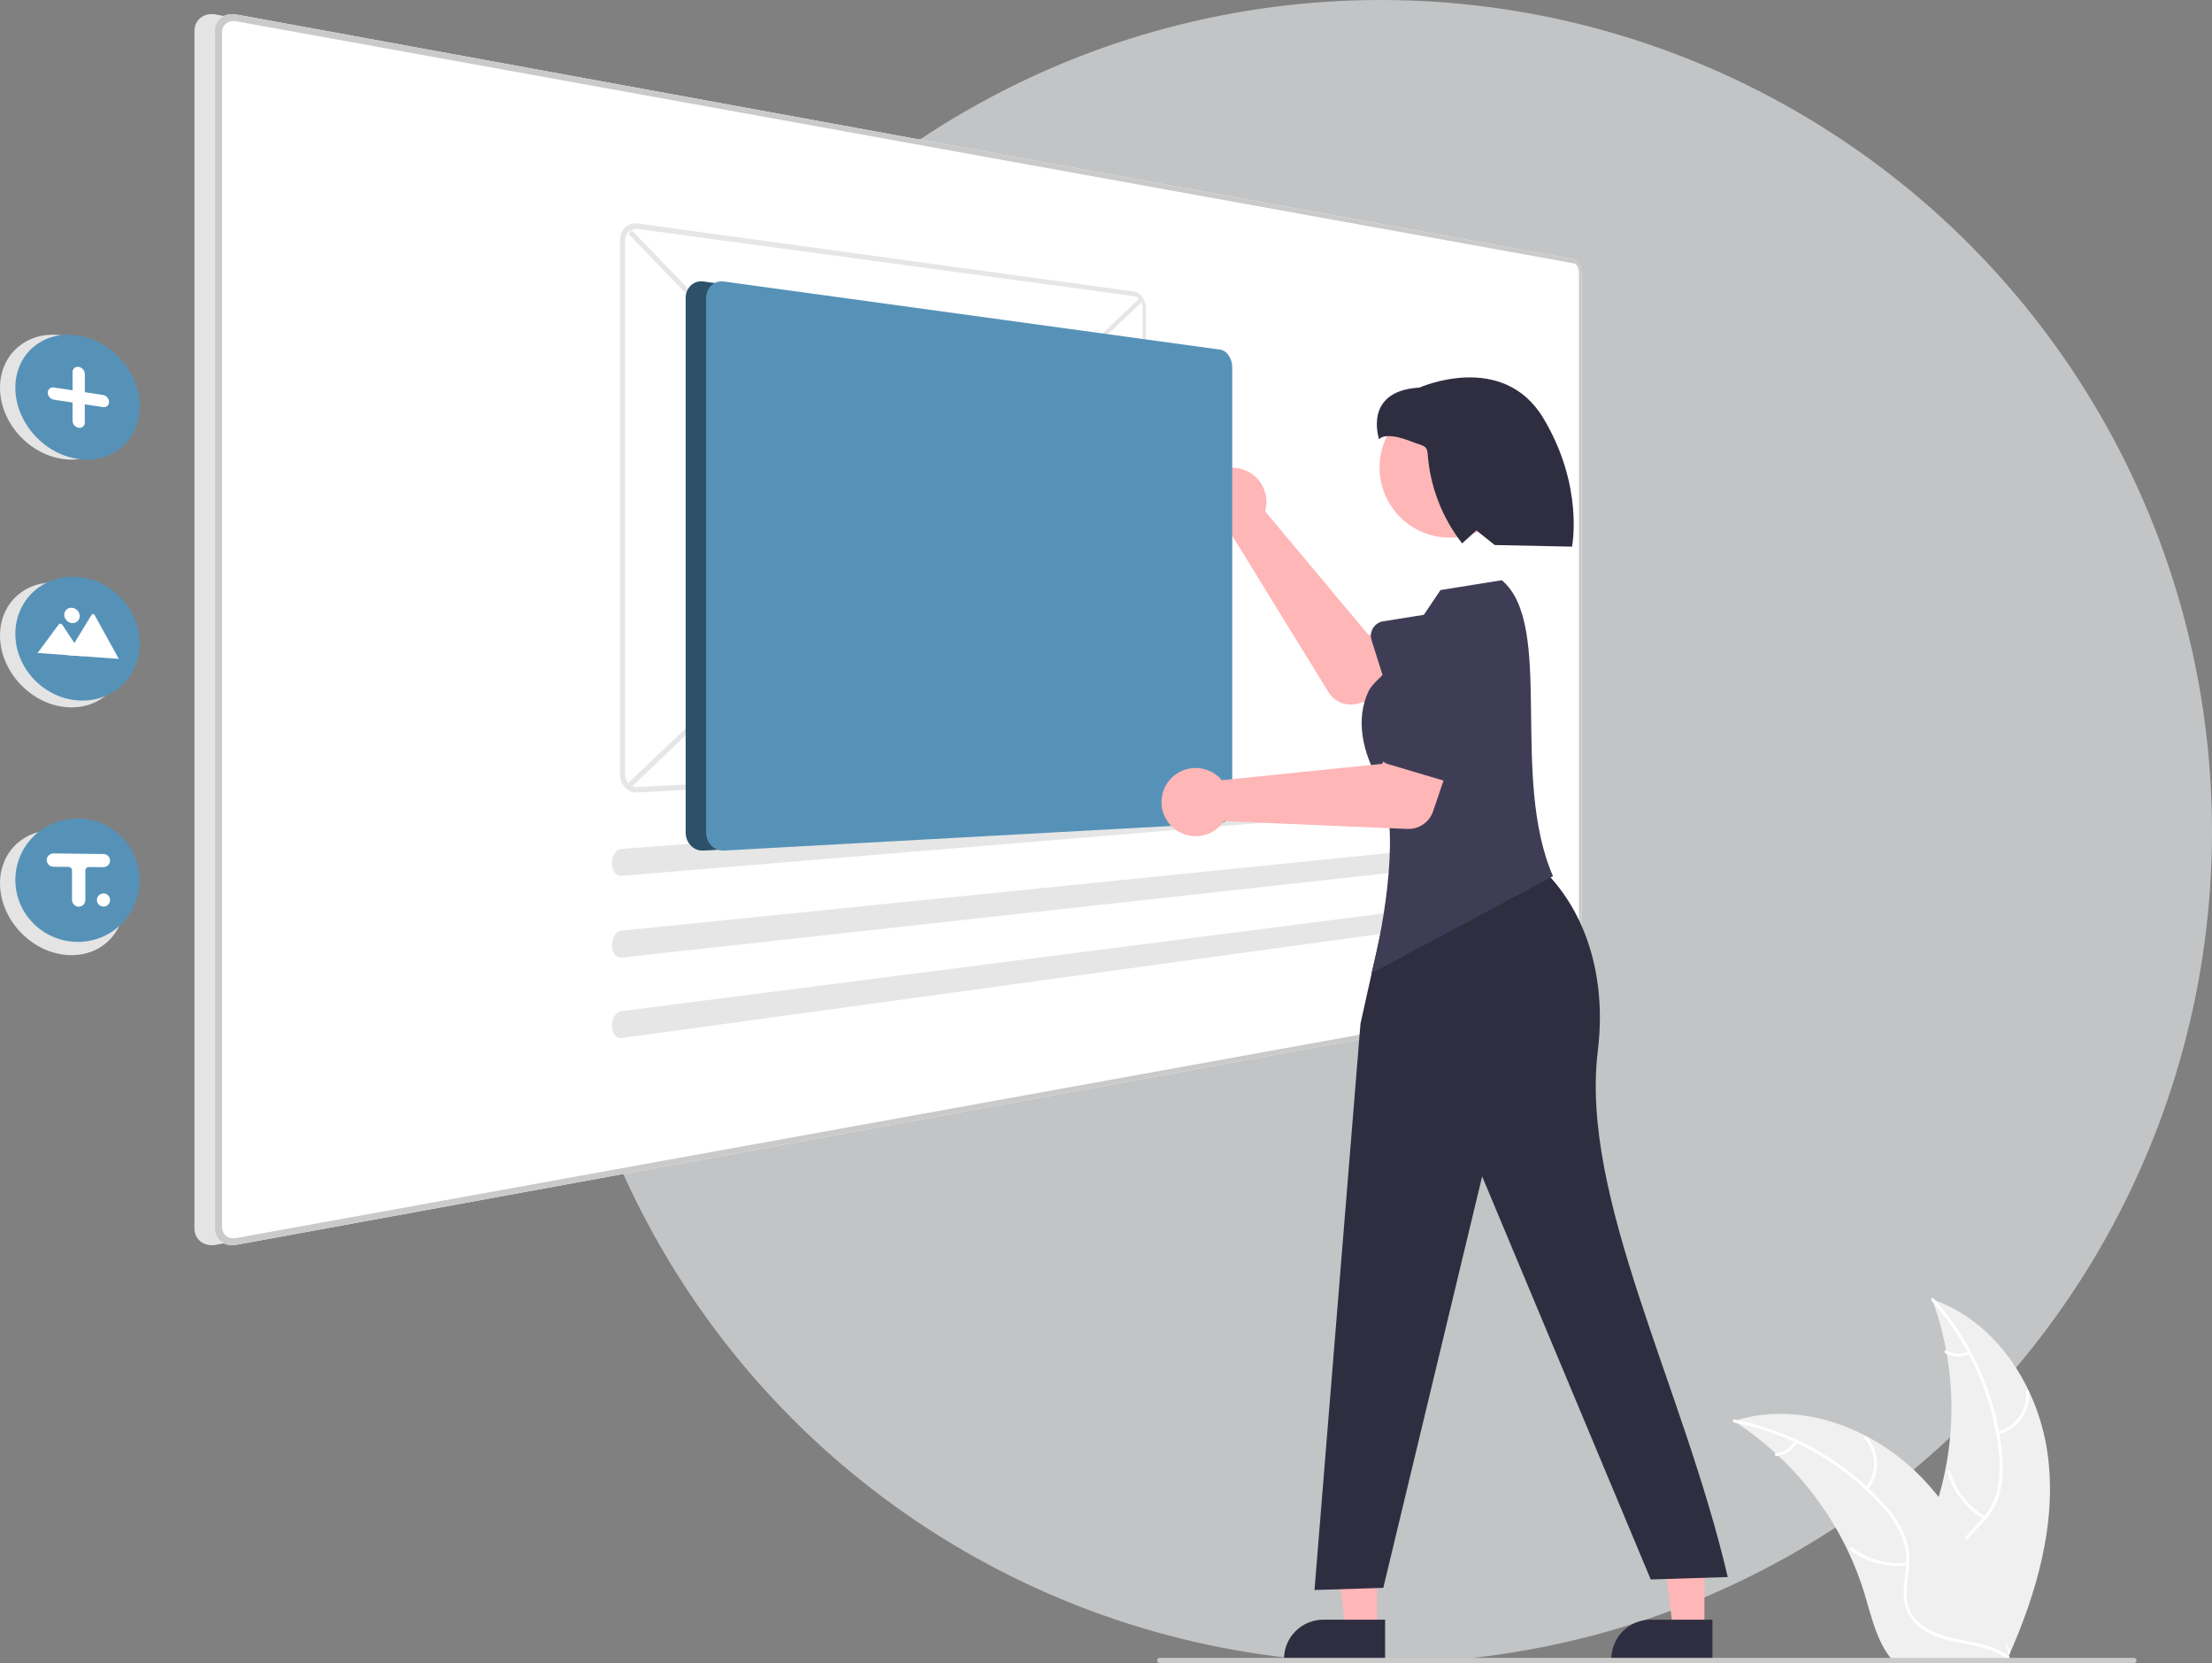
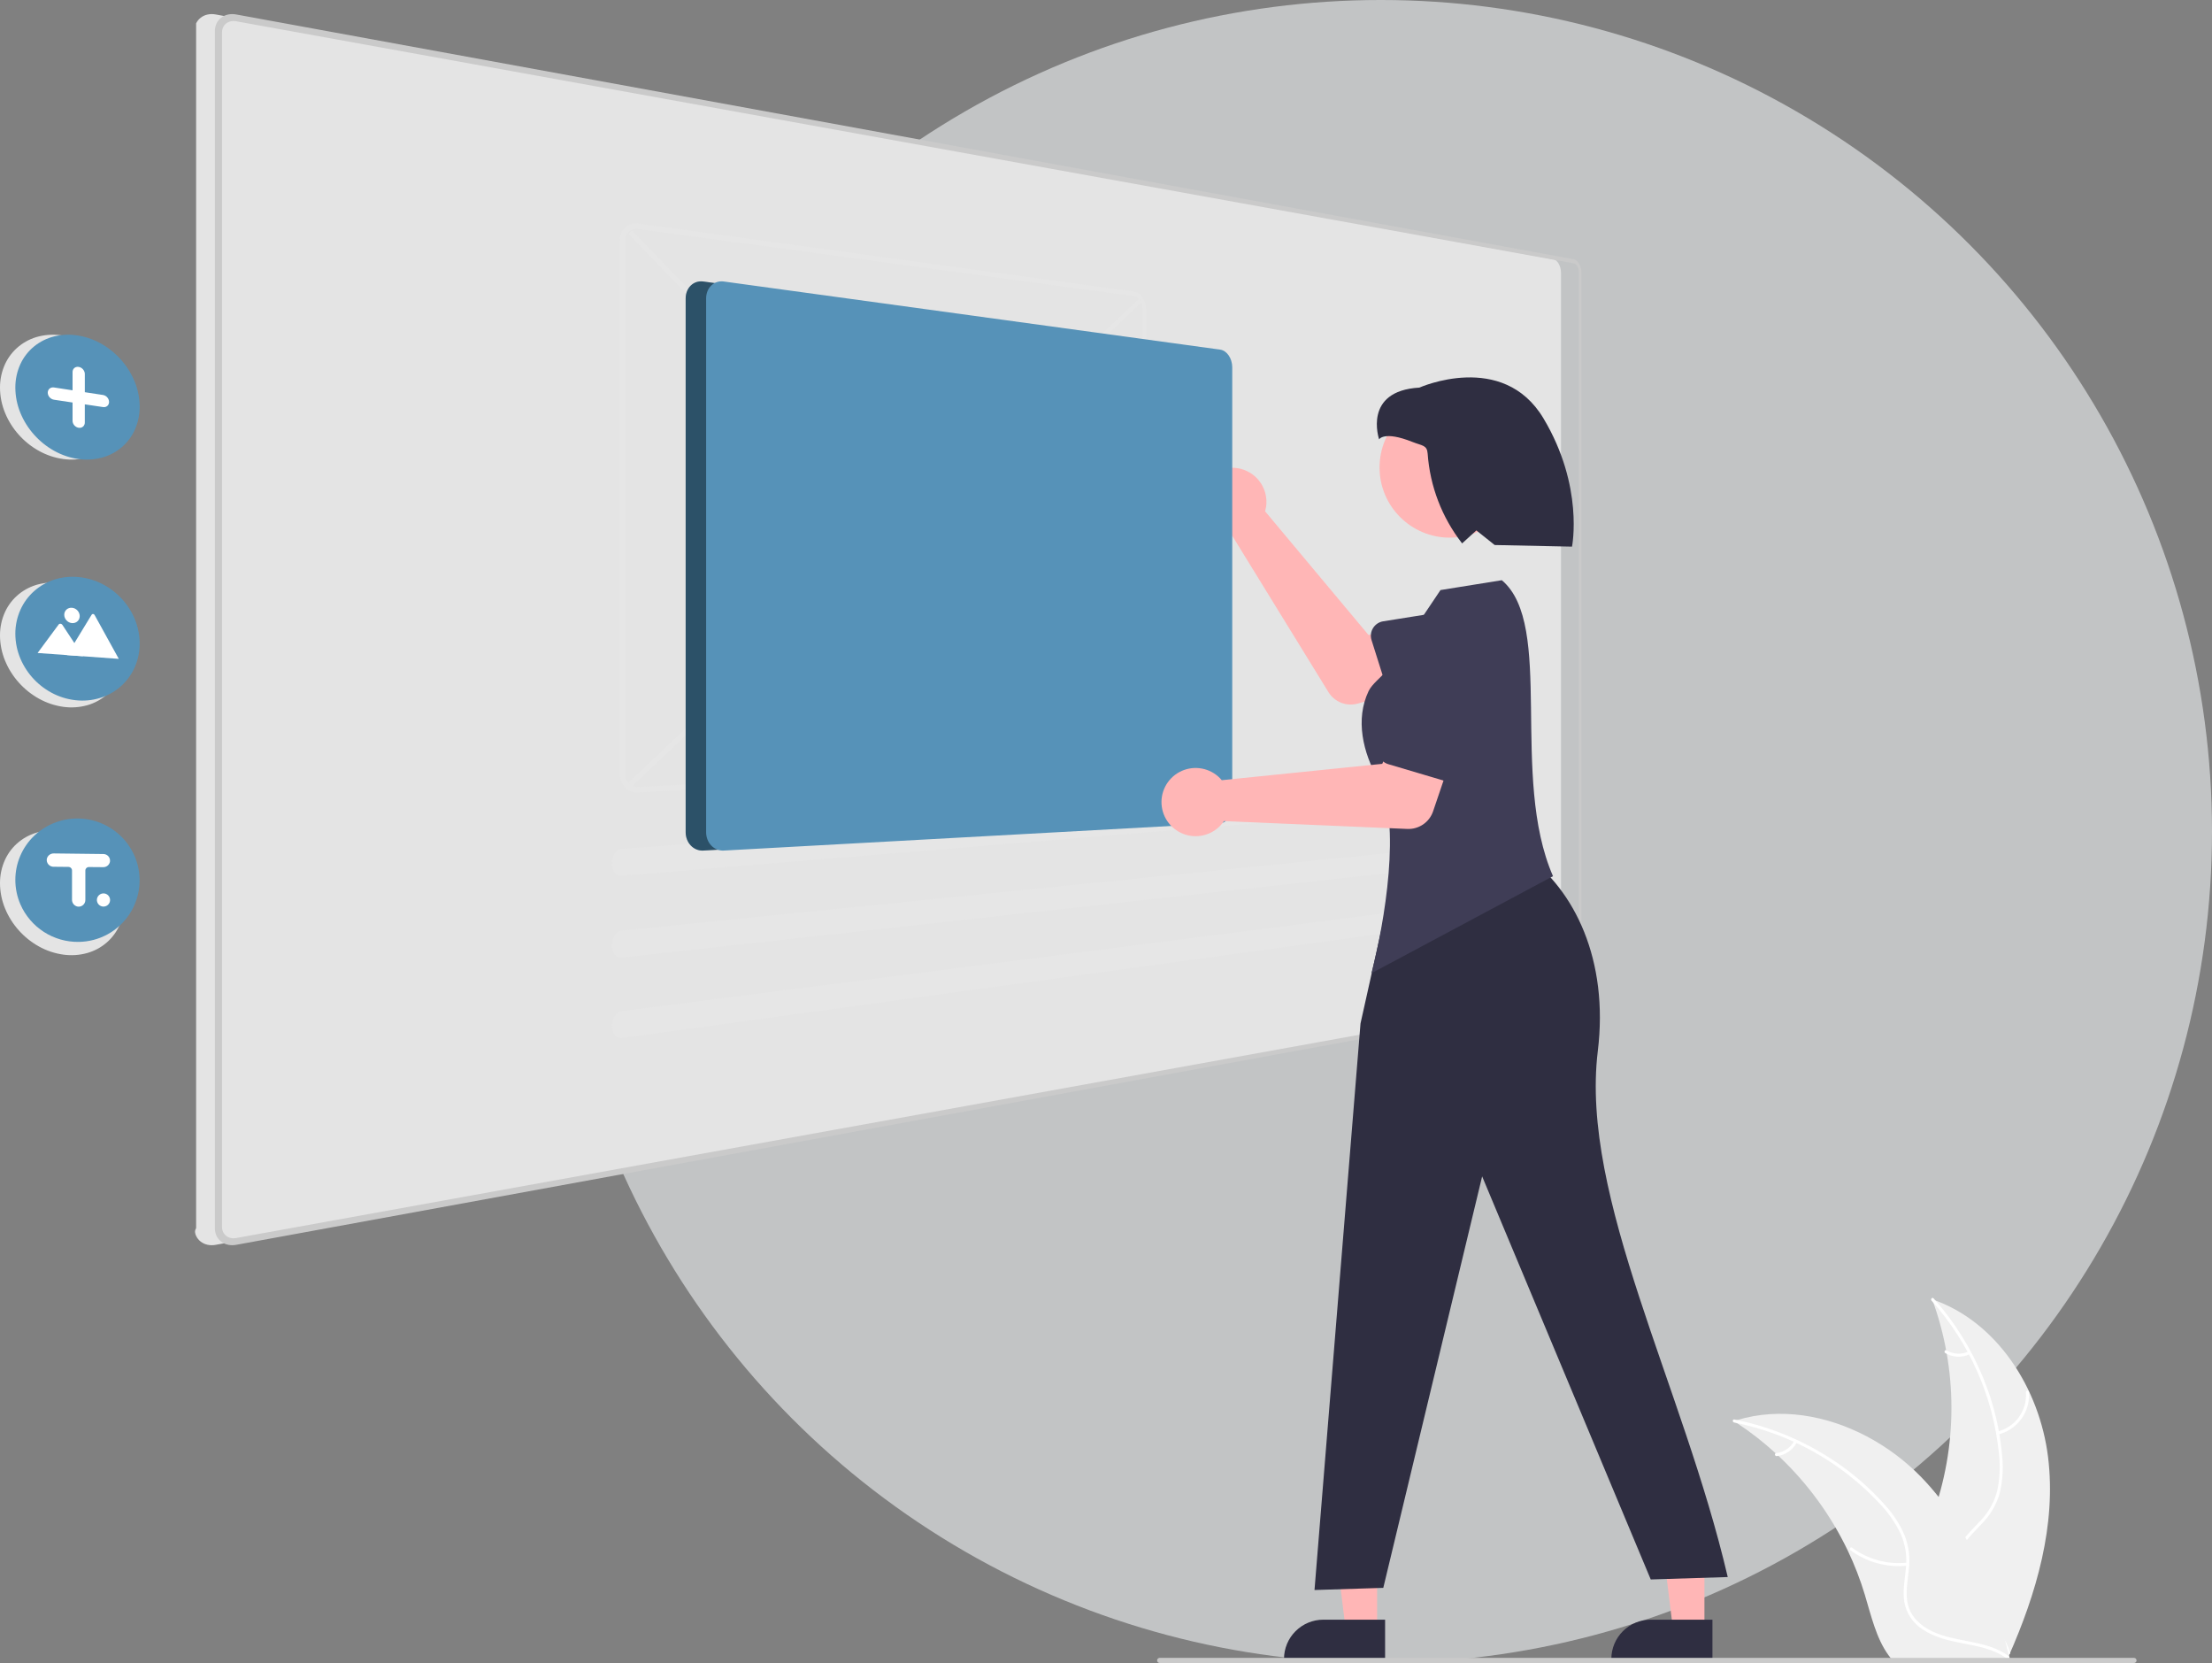
<svg xmlns="http://www.w3.org/2000/svg" width="157" height="118" viewBox="0 0 157 118" fill="none">
  <rect x="0" y="0" width="157" height="118" fill="#808080" stroke="none" />
  <circle opacity="0.6" cx="98" cy="59" r="59" fill="#EEF2F4" />
  <g clip-path="url(#clip0_107_442)">
    <path d="M145.362 103.371C144.76 98.535 141.759 93.771 137.141 92.197C138.962 97.174 138.962 102.635 137.14 107.612C136.43 109.529 135.441 111.587 136.108 113.519C136.524 114.721 137.54 115.641 138.675 116.216C139.811 116.791 141.072 117.065 142.316 117.334L142.561 117.536C144.537 113.08 145.964 108.207 145.362 103.371Z" fill="#F0F0F0" />
    <path d="M137.095 92.288C139.784 95.298 141.456 99.077 141.872 103.089C141.977 103.951 141.945 104.824 141.778 105.676C141.588 106.501 141.18 107.26 140.597 107.875C140.065 108.459 139.453 108.994 139.073 109.697C138.883 110.06 138.773 110.458 138.748 110.866C138.724 111.275 138.786 111.684 138.931 112.066C139.267 113.029 139.929 113.814 140.604 114.558C141.353 115.385 142.144 116.233 142.462 117.329C142.501 117.462 142.705 117.394 142.666 117.262C142.113 115.354 140.258 114.271 139.374 112.552C138.961 111.751 138.788 110.82 139.175 109.974C139.513 109.234 140.144 108.681 140.688 108.094C141.265 107.503 141.689 106.78 141.922 105.988C142.132 105.147 142.198 104.276 142.115 103.413C141.961 101.468 141.502 99.558 140.754 97.755C139.912 95.693 138.722 93.79 137.237 92.127C137.145 92.025 137.003 92.186 137.095 92.288Z" fill="white" />
    <path d="M141.814 101.789C142.479 101.628 143.064 101.236 143.466 100.684C143.868 100.131 144.061 99.454 144.009 98.773C143.998 98.635 143.783 98.646 143.794 98.784C143.843 99.418 143.664 100.049 143.289 100.562C142.913 101.076 142.366 101.439 141.747 101.585C141.612 101.617 141.68 101.821 141.814 101.789Z" fill="white" />
-     <path d="M140.906 107.614C139.706 106.899 138.82 105.757 138.425 104.418C138.386 104.286 138.182 104.353 138.221 104.486C138.634 105.878 139.559 107.064 140.81 107.806C140.929 107.877 141.025 107.685 140.906 107.614Z" fill="white" />
    <path d="M139.712 95.896C139.468 96.012 139.199 96.066 138.929 96.052C138.659 96.038 138.397 95.958 138.165 95.818C138.047 95.746 137.951 95.938 138.069 96.01C138.325 96.163 138.615 96.252 138.913 96.267C139.211 96.283 139.509 96.226 139.779 96.1C139.806 96.091 139.828 96.071 139.84 96.046C139.853 96.021 139.856 95.992 139.848 95.965C139.839 95.938 139.819 95.915 139.794 95.903C139.769 95.89 139.739 95.888 139.712 95.896Z" fill="white" />
    <path d="M123.064 100.834C123.136 100.881 123.209 100.929 123.282 100.978C124.254 101.616 125.173 102.333 126.03 103.12C126.097 103.18 126.164 103.242 126.229 103.303C128.272 105.222 129.941 107.503 131.15 110.03C131.63 111.036 132.033 112.077 132.355 113.144C132.8 114.618 133.165 116.251 134.045 117.456C134.136 117.583 134.234 117.704 134.339 117.819H142.295C142.313 117.81 142.331 117.802 142.349 117.793L142.667 117.808C142.654 117.752 142.64 117.694 142.627 117.637C142.62 117.605 142.611 117.572 142.604 117.54C142.598 117.518 142.593 117.496 142.589 117.476C142.587 117.469 142.585 117.462 142.584 117.456C142.58 117.436 142.574 117.418 142.571 117.4C142.491 117.076 142.409 116.751 142.324 116.427C142.324 116.425 142.324 116.425 142.322 116.423C141.671 113.952 140.807 111.514 139.6 109.285C139.563 109.218 139.527 109.149 139.487 109.082C138.937 108.08 138.307 107.124 137.601 106.225C137.213 105.734 136.801 105.263 136.365 104.813C135.237 103.654 133.934 102.679 132.502 101.924C129.649 100.419 126.346 99.843 123.296 100.762C123.218 100.785 123.142 100.809 123.064 100.834Z" fill="#F0F0F0" />
    <path d="M123.082 100.935C127.043 101.721 130.656 103.733 133.407 106.686C134.011 107.312 134.512 108.028 134.892 108.809C135.238 109.582 135.37 110.433 135.275 111.274C135.202 112.06 135.037 112.856 135.156 113.646C135.224 114.049 135.376 114.434 135.602 114.775C135.829 115.115 136.125 115.404 136.471 115.623C137.32 116.189 138.322 116.417 139.31 116.607C140.406 116.817 141.549 117.018 142.464 117.702C142.575 117.784 142.697 117.608 142.587 117.525C140.994 116.335 138.86 116.585 137.118 115.744C136.306 115.352 135.606 114.713 135.405 113.805C135.229 113.011 135.399 112.19 135.479 111.395C135.584 110.576 135.487 109.744 135.195 108.971C134.856 108.173 134.383 107.439 133.797 106.799C132.501 105.338 130.983 104.09 129.299 103.1C127.383 101.96 125.286 101.155 123.098 100.721C122.963 100.694 122.947 100.909 123.082 100.935Z" fill="white" />
-     <path d="M132.578 105.683C133.011 105.155 133.242 104.49 133.23 103.807C133.218 103.125 132.963 102.468 132.512 101.956C132.42 101.852 132.255 101.99 132.346 102.094C132.768 102.57 133.005 103.181 133.015 103.817C133.025 104.453 132.807 105.072 132.401 105.561C132.313 105.668 132.49 105.789 132.578 105.683Z" fill="white" />
    <path d="M135.365 110.88C133.975 111.031 132.579 110.652 131.457 109.82C131.345 109.738 131.223 109.915 131.334 109.997C132.504 110.86 133.957 111.251 135.403 111.092C135.541 111.076 135.502 110.865 135.365 110.88Z" fill="white" />
    <path d="M127.346 102.242C127.221 102.482 127.039 102.686 126.815 102.837C126.591 102.989 126.333 103.082 126.064 103.11C125.926 103.123 125.966 103.334 126.103 103.321C126.4 103.289 126.684 103.186 126.932 103.019C127.18 102.852 127.383 102.628 127.523 102.365C127.539 102.341 127.544 102.312 127.539 102.284C127.534 102.257 127.519 102.232 127.496 102.215C127.473 102.199 127.444 102.193 127.416 102.198C127.388 102.203 127.363 102.219 127.346 102.242Z" fill="white" />
-     <path d="M110.254 18.398L15.308 1.026C15.115 0.989 14.916 0.991 14.724 1.033C14.549 1.071 14.385 1.148 14.244 1.257C14.106 1.364 13.995 1.503 13.919 1.66C13.839 1.831 13.799 2.017 13.8 2.206V87.15C13.799 87.338 13.839 87.525 13.919 87.695C13.994 87.853 14.105 87.992 14.243 88.099C14.385 88.208 14.548 88.285 14.723 88.323C14.915 88.365 15.114 88.367 15.307 88.33L110.254 70.959C110.333 70.942 110.405 70.906 110.465 70.852C110.534 70.79 110.593 70.716 110.637 70.634C110.688 70.541 110.727 70.441 110.752 70.338C110.781 70.225 110.795 70.109 110.795 69.993V19.366C110.795 19.25 110.781 19.134 110.753 19.021C110.727 18.917 110.688 18.817 110.637 18.724C110.593 18.642 110.535 18.569 110.465 18.506C110.406 18.453 110.333 18.416 110.254 18.399L110.254 18.398Z" fill="#E4E4E4" />
-     <path d="M111.706 18.398L16.76 1.026C16.567 0.989 16.368 0.991 16.176 1.033C16.001 1.071 15.837 1.148 15.696 1.257C15.558 1.364 15.447 1.503 15.372 1.66C15.291 1.831 15.251 2.017 15.252 2.206V87.15C15.251 87.338 15.291 87.525 15.371 87.695C15.447 87.853 15.557 87.992 15.695 88.099C15.837 88.208 16 88.285 16.175 88.323C16.367 88.365 16.566 88.367 16.759 88.33L111.706 70.959C111.785 70.942 111.858 70.906 111.917 70.852C111.987 70.79 112.045 70.716 112.089 70.634C112.14 70.541 112.179 70.441 112.205 70.338C112.233 70.225 112.247 70.109 112.247 69.993V19.366C112.247 19.25 112.233 19.134 112.205 19.021C112.179 18.917 112.14 18.817 112.089 18.724C112.045 18.642 111.987 18.569 111.917 18.506C111.858 18.453 111.785 18.416 111.706 18.399L111.706 18.398Z" fill="white" />
+     <path d="M110.254 18.398L15.308 1.026C15.115 0.989 14.916 0.991 14.724 1.033C14.549 1.071 14.385 1.148 14.244 1.257C14.106 1.364 13.995 1.503 13.919 1.66V87.15C13.799 87.338 13.839 87.525 13.919 87.695C13.994 87.853 14.105 87.992 14.243 88.099C14.385 88.208 14.548 88.285 14.723 88.323C14.915 88.365 15.114 88.367 15.307 88.33L110.254 70.959C110.333 70.942 110.405 70.906 110.465 70.852C110.534 70.79 110.593 70.716 110.637 70.634C110.688 70.541 110.727 70.441 110.752 70.338C110.781 70.225 110.795 70.109 110.795 69.993V19.366C110.795 19.25 110.781 19.134 110.753 19.021C110.727 18.917 110.688 18.817 110.637 18.724C110.593 18.642 110.535 18.569 110.465 18.506C110.406 18.453 110.333 18.416 110.254 18.399L110.254 18.398Z" fill="#E4E4E4" />
    <path d="M111.706 18.398L16.76 1.026C16.567 0.989 16.368 0.991 16.176 1.033C16.001 1.071 15.837 1.148 15.696 1.257C15.558 1.364 15.447 1.503 15.372 1.66C15.291 1.831 15.251 2.017 15.252 2.206V87.15C15.251 87.338 15.291 87.525 15.371 87.695C15.447 87.853 15.557 87.992 15.695 88.099C15.837 88.208 16 88.285 16.175 88.323C16.367 88.365 16.566 88.367 16.759 88.33L111.706 70.959C111.785 70.942 111.858 70.906 111.917 70.852C111.987 70.79 112.045 70.716 112.089 70.634C112.14 70.541 112.179 70.441 112.205 70.338C112.233 70.225 112.247 70.109 112.247 69.993V19.366C112.247 19.25 112.233 19.134 112.205 19.021C112.179 18.917 112.14 18.817 112.089 18.724C112.045 18.642 111.987 18.569 111.917 18.506C111.858 18.453 111.785 18.416 111.706 18.399L111.706 18.398ZM112.067 70.024C112.067 70.102 112.058 70.179 112.039 70.254C112.022 70.323 111.996 70.39 111.962 70.452C111.932 70.507 111.893 70.556 111.847 70.597C111.807 70.633 111.759 70.658 111.706 70.668L16.761 87.847C16.632 87.872 16.5 87.87 16.372 87.842C16.256 87.816 16.147 87.765 16.053 87.692C15.961 87.621 15.887 87.528 15.837 87.423C15.784 87.31 15.757 87.186 15.758 87.061V2.296C15.757 2.171 15.784 2.047 15.837 1.933C15.887 1.828 15.961 1.736 16.052 1.664C16.146 1.591 16.255 1.54 16.371 1.514C16.499 1.486 16.632 1.484 16.761 1.509L111.706 18.688C111.759 18.699 111.807 18.723 111.847 18.759C111.893 18.8 111.932 18.85 111.962 18.904C111.996 18.966 112.022 19.033 112.039 19.102C112.058 19.178 112.067 19.255 112.067 19.333V70.024L112.067 70.024Z" fill="#CACACA" />
    <path d="M0 27.513C-0.004 26.934 0.118 26.36 0.36 25.833C0.585 25.346 0.919 24.917 1.335 24.578C1.754 24.238 2.243 23.996 2.766 23.869C3.333 23.732 3.922 23.714 4.496 23.817C5.098 23.921 5.676 24.135 6.2 24.448C6.718 24.756 7.182 25.147 7.573 25.606C7.961 26.058 8.271 26.571 8.49 27.124C8.708 27.674 8.822 28.259 8.824 28.85C8.828 29.408 8.714 29.962 8.49 30.474C8.279 30.949 7.966 31.373 7.573 31.715C7.175 32.059 6.707 32.312 6.2 32.456C5.646 32.612 5.066 32.652 4.496 32.572C3.889 32.489 3.303 32.293 2.767 31.995C2.229 31.697 1.746 31.311 1.336 30.852C0.925 30.395 0.595 29.87 0.361 29.302C0.126 28.734 0.003 28.127 0 27.513Z" fill="#E4E4E4" />
    <path d="M0 45.096C-0.004 44.516 0.118 43.943 0.36 43.416C0.585 42.929 0.919 42.5 1.335 42.16C1.754 41.821 2.243 41.579 2.766 41.451C3.333 41.315 3.922 41.297 4.496 41.399C5.098 41.504 5.676 41.718 6.2 42.031C6.718 42.339 7.182 42.73 7.573 43.188C7.961 43.64 8.271 44.153 8.49 44.707C8.708 45.256 8.822 45.841 8.824 46.432C8.828 46.991 8.714 47.544 8.49 48.056C8.279 48.532 7.966 48.956 7.573 49.297C7.175 49.641 6.707 49.894 6.2 50.039C5.646 50.195 5.066 50.234 4.496 50.155C3.889 50.071 3.303 49.875 2.767 49.577C2.229 49.279 1.746 48.893 1.336 48.434C0.925 47.977 0.595 47.453 0.361 46.884C0.126 46.317 0.003 45.709 0 45.096Z" fill="#E4E4E4" />
    <path d="M0 62.678C-0.004 62.099 0.118 61.525 0.36 60.998C0.585 60.511 0.919 60.082 1.335 59.743C1.754 59.404 2.243 59.161 2.766 59.034C3.333 58.897 3.922 58.879 4.496 58.982C5.098 59.086 5.676 59.3 6.2 59.613C6.718 59.921 7.182 60.312 7.573 60.771C7.961 61.223 8.271 61.736 8.49 62.289C8.708 62.839 8.822 63.424 8.824 64.015C8.828 64.573 8.714 65.127 8.49 65.639C8.279 66.115 7.966 66.538 7.573 66.88C7.175 67.224 6.707 67.477 6.2 67.621C5.646 67.778 5.066 67.817 4.496 67.737C3.889 67.654 3.303 67.458 2.767 67.16C2.229 66.862 1.746 66.476 1.336 66.017C0.925 65.56 0.595 65.035 0.361 64.467C0.126 63.9 0.003 63.292 0 62.678Z" fill="#E4E4E4" />
    <path d="M1.089 27.513C1.085 26.934 1.207 26.36 1.449 25.833C1.674 25.346 2.008 24.917 2.424 24.578C2.843 24.238 3.332 23.996 3.855 23.869C4.422 23.732 5.011 23.714 5.585 23.817C6.187 23.921 6.765 24.135 7.289 24.448C7.808 24.756 8.271 25.147 8.662 25.606C9.05 26.058 9.36 26.571 9.579 27.124C9.797 27.674 9.911 28.259 9.913 28.85C9.917 29.408 9.804 29.962 9.579 30.474C9.368 30.949 9.055 31.373 8.662 31.715C8.264 32.059 7.796 32.312 7.289 32.456C6.735 32.612 6.155 32.652 5.585 32.572C4.978 32.489 4.392 32.293 3.856 31.995C3.318 31.697 2.835 31.311 2.425 30.852C2.014 30.395 1.684 29.87 1.45 29.302C1.215 28.734 1.093 28.127 1.089 27.513Z" fill="#5692B8" />
    <path d="M1.089 44.976C1.086 44.388 1.209 43.806 1.449 43.269C1.676 42.763 2.009 42.31 2.424 41.942C2.839 41.574 3.327 41.296 3.855 41.126C4.414 40.949 5.002 40.888 5.585 40.947C6.18 41.005 6.759 41.176 7.289 41.453C7.806 41.721 8.271 42.078 8.662 42.509C9.051 42.934 9.362 43.425 9.579 43.959C9.799 44.5 9.913 45.078 9.913 45.661C9.916 46.228 9.802 46.79 9.579 47.311C9.365 47.807 9.051 48.254 8.658 48.624C8.264 48.994 7.798 49.279 7.289 49.462C6.743 49.658 6.163 49.74 5.585 49.704C4.985 49.667 4.398 49.514 3.856 49.254C2.775 48.735 1.919 47.84 1.45 46.737C1.214 46.18 1.091 45.581 1.089 44.976Z" fill="#5692B8" />
    <path d="M1.089 62.439C1.088 61.853 1.206 61.274 1.436 60.736C1.665 60.198 2.001 59.711 2.424 59.306C2.944 58.809 3.577 58.446 4.268 58.248C4.96 58.05 5.69 58.024 6.394 58.17C7.098 58.317 7.756 58.633 8.311 59.091C8.866 59.548 9.301 60.134 9.578 60.797C9.851 61.456 9.957 62.173 9.889 62.883C9.82 63.594 9.578 64.277 9.184 64.872C8.79 65.468 8.256 65.958 7.629 66.3C7.002 66.642 6.3 66.825 5.585 66.834C4.71 66.846 3.851 66.601 3.115 66.127C2.38 65.654 1.8 64.974 1.45 64.174C1.212 63.626 1.089 63.035 1.089 62.439Z" fill="#5692B8" />
    <path d="M3.832 27.493L5.15 27.695V26.398C5.149 26.341 5.161 26.286 5.184 26.235C5.205 26.187 5.237 26.145 5.277 26.112C5.317 26.078 5.364 26.054 5.415 26.041C5.47 26.027 5.528 26.024 5.584 26.034C5.644 26.043 5.701 26.064 5.754 26.094C5.806 26.124 5.853 26.163 5.892 26.208C5.931 26.253 5.963 26.305 5.985 26.36C6.008 26.415 6.02 26.474 6.02 26.533V27.829L7.313 28.027C7.372 28.037 7.428 28.057 7.48 28.087C7.583 28.146 7.663 28.239 7.707 28.349C7.729 28.404 7.741 28.462 7.741 28.521C7.741 28.576 7.73 28.631 7.707 28.682C7.687 28.729 7.656 28.771 7.617 28.804C7.577 28.838 7.531 28.862 7.481 28.876C7.426 28.89 7.37 28.893 7.314 28.884L6.019 28.691V29.984C6.02 30.04 6.008 30.096 5.985 30.147C5.964 30.195 5.932 30.237 5.892 30.271C5.852 30.305 5.805 30.33 5.754 30.344C5.699 30.358 5.642 30.362 5.585 30.353C5.525 30.345 5.468 30.325 5.416 30.295C5.363 30.266 5.317 30.228 5.277 30.183C5.238 30.138 5.206 30.087 5.184 30.032C5.161 29.977 5.15 29.918 5.15 29.859V28.561L3.832 28.363C3.771 28.354 3.713 28.334 3.66 28.303C3.607 28.273 3.559 28.235 3.519 28.189C3.479 28.144 3.447 28.093 3.424 28.037C3.401 27.981 3.389 27.922 3.389 27.862C3.389 27.805 3.401 27.749 3.424 27.697C3.446 27.649 3.478 27.607 3.519 27.573C3.56 27.539 3.608 27.514 3.66 27.501C3.716 27.486 3.774 27.484 3.832 27.493Z" fill="white" />
    <path d="M4.757 46.485L8.417 46.75H8.431L6.714 43.638C6.703 43.618 6.688 43.601 6.67 43.589C6.661 43.583 6.651 43.578 6.64 43.574C6.63 43.571 6.619 43.568 6.608 43.567C6.598 43.566 6.587 43.567 6.576 43.569C6.566 43.571 6.556 43.574 6.547 43.578C6.529 43.588 6.513 43.602 6.503 43.62L5.335 45.537L5.278 45.629L4.757 46.485Z" fill="white" />
    <path d="M2.668 46.334L5.897 46.567L5.278 45.629L5.234 45.561L4.422 44.331C4.408 44.312 4.39 44.296 4.369 44.283C4.359 44.277 4.349 44.272 4.338 44.268C4.326 44.264 4.315 44.261 4.303 44.26C4.291 44.258 4.28 44.258 4.268 44.259C4.257 44.259 4.246 44.261 4.235 44.264C4.224 44.267 4.214 44.272 4.204 44.277C4.195 44.282 4.185 44.289 4.177 44.296L4.174 44.3L4.171 44.303L4.168 44.306L4.165 44.31L2.668 46.334Z" fill="white" />
    <path d="M5.11 43.125C5.184 43.132 5.257 43.153 5.324 43.186C5.389 43.219 5.448 43.264 5.498 43.318C5.547 43.371 5.587 43.433 5.615 43.5C5.643 43.569 5.658 43.642 5.658 43.715C5.658 43.787 5.644 43.858 5.615 43.923C5.588 43.985 5.548 44.041 5.498 44.086C5.447 44.132 5.388 44.167 5.324 44.188C5.255 44.211 5.182 44.22 5.11 44.214C5.035 44.207 4.963 44.187 4.896 44.153C4.83 44.12 4.771 44.076 4.721 44.022C4.671 43.968 4.631 43.906 4.603 43.839C4.574 43.77 4.56 43.697 4.56 43.623C4.559 43.551 4.574 43.48 4.603 43.414C4.63 43.352 4.671 43.297 4.721 43.251C4.772 43.206 4.831 43.171 4.896 43.15C4.965 43.127 5.038 43.119 5.11 43.125Z" fill="white" />
    <path d="M44.609 55.532L80.853 21.19L81.009 21.462L44.836 55.822L44.609 55.532Z" fill="#E6E6E6" />
    <path d="M44.615 16.609L44.842 16.337L81.005 53.827L80.85 54.085L44.615 16.609Z" fill="#E6E6E6" />
    <path d="M80.487 20.689L45.255 15.855C45.092 15.832 44.926 15.846 44.77 15.897C44.621 15.946 44.484 16.028 44.372 16.137C44.255 16.249 44.163 16.385 44.102 16.535C44.035 16.701 44.002 16.878 44.003 17.057V54.93C44.002 55.111 44.036 55.291 44.102 55.46C44.163 55.616 44.255 55.76 44.371 55.882C44.484 55.999 44.619 56.092 44.77 56.154C44.923 56.216 45.089 56.244 45.255 56.235L80.487 54.297C80.606 54.289 80.721 54.252 80.822 54.188C80.928 54.121 81.021 54.033 81.094 53.931C81.174 53.818 81.236 53.694 81.277 53.561C81.322 53.418 81.345 53.268 81.344 53.118V21.937C81.344 21.785 81.322 21.634 81.277 21.488C81.236 21.352 81.174 21.222 81.094 21.104C81.021 20.995 80.928 20.9 80.822 20.824C80.722 20.753 80.607 20.707 80.487 20.689ZM45.255 55.845C45.137 55.851 45.018 55.831 44.909 55.786C44.801 55.742 44.705 55.675 44.625 55.592C44.542 55.504 44.477 55.402 44.433 55.29C44.386 55.169 44.362 55.041 44.362 54.912V17.104C44.361 16.977 44.385 16.851 44.433 16.732C44.476 16.625 44.541 16.528 44.625 16.447C44.705 16.369 44.802 16.311 44.909 16.276C45.02 16.239 45.139 16.229 45.255 16.245L80.487 21.014C80.573 21.026 80.655 21.059 80.726 21.11C80.802 21.164 80.869 21.232 80.921 21.309C80.978 21.394 81.023 21.486 81.052 21.584C81.084 21.688 81.1 21.796 81.1 21.905V53.131C81.101 53.238 81.084 53.345 81.052 53.448C81.023 53.542 80.979 53.632 80.921 53.712C80.869 53.785 80.802 53.848 80.726 53.896C80.654 53.941 80.572 53.967 80.487 53.972L45.255 55.845Z" fill="#E6E6E6" />
    <path d="M44.088 60.234C43.994 60.245 43.905 60.279 43.829 60.335C43.745 60.396 43.674 60.473 43.619 60.561C43.556 60.66 43.509 60.767 43.479 60.88C43.445 61.003 43.429 61.13 43.43 61.258C43.431 61.38 43.449 61.501 43.485 61.618C43.516 61.72 43.563 61.817 43.626 61.904C43.681 61.98 43.752 62.044 43.834 62.09C43.912 62.132 44 62.152 44.089 62.147L105.767 57.046C105.816 57.042 105.862 57.021 105.897 56.987C105.942 56.944 105.979 56.893 106.004 56.837C106.037 56.767 106.062 56.694 106.077 56.619C106.095 56.532 106.105 56.444 106.105 56.355C106.106 56.267 106.098 56.179 106.081 56.093C106.067 56.02 106.044 55.948 106.012 55.881C105.987 55.827 105.952 55.779 105.908 55.74C105.872 55.708 105.826 55.691 105.778 55.692H105.767L44.088 60.234Z" fill="#E6E6E6" />
    <path d="M44.088 66.038C43.994 66.051 43.905 66.088 43.829 66.146C43.745 66.209 43.674 66.288 43.619 66.377C43.556 66.478 43.509 66.586 43.479 66.7C43.445 66.824 43.429 66.951 43.43 67.08C43.431 67.201 43.449 67.322 43.485 67.438C43.515 67.54 43.563 67.636 43.626 67.721C43.681 67.796 43.752 67.857 43.834 67.901C43.912 67.941 44.001 67.959 44.088 67.951L105.767 61.156C105.816 61.15 105.862 61.128 105.897 61.093C105.942 61.049 105.979 60.997 106.004 60.94C106.037 60.869 106.062 60.795 106.077 60.719C106.095 60.632 106.105 60.543 106.105 60.454C106.106 60.366 106.098 60.279 106.081 60.193C106.067 60.12 106.044 60.049 106.012 59.983C105.987 59.93 105.951 59.883 105.907 59.845C105.871 59.814 105.825 59.798 105.777 59.8H105.767L44.088 66.038Z" fill="#E6E6E6" />
    <path d="M44.088 71.749C43.993 71.764 43.904 71.804 43.829 71.863C43.745 71.929 43.674 72.009 43.619 72.1C43.557 72.202 43.51 72.312 43.479 72.427C43.445 72.551 43.429 72.679 43.43 72.808C43.431 72.929 43.449 73.049 43.485 73.165C43.515 73.265 43.563 73.359 43.626 73.443C43.681 73.517 43.752 73.576 43.834 73.618C43.913 73.656 44.001 73.671 44.088 73.661L105.767 65.199C105.817 65.192 105.863 65.168 105.897 65.132C105.942 65.087 105.978 65.034 106.004 64.976C106.037 64.905 106.062 64.83 106.077 64.754C106.095 64.666 106.105 64.577 106.105 64.488C106.106 64.4 106.098 64.313 106.081 64.227C106.068 64.155 106.044 64.085 106.012 64.019C105.987 63.967 105.951 63.921 105.907 63.884C105.871 63.854 105.824 63.84 105.777 63.843H105.767L44.088 71.749Z" fill="#E6E6E6" />
    <path d="M7.345 60.599L3.824 60.557C3.765 60.555 3.706 60.564 3.651 60.582C3.597 60.6 3.546 60.626 3.501 60.661C3.456 60.696 3.418 60.738 3.388 60.786C3.357 60.835 3.335 60.889 3.323 60.946C3.312 61.014 3.315 61.083 3.334 61.149C3.343 61.183 3.356 61.215 3.372 61.245C3.405 61.307 3.451 61.361 3.507 61.403C3.591 61.467 3.693 61.502 3.798 61.502L4.857 61.512C4.907 61.512 4.956 61.527 4.997 61.555C5.039 61.582 5.072 61.621 5.091 61.667C5.104 61.698 5.111 61.732 5.111 61.765V63.84C5.109 63.954 5.147 64.066 5.219 64.155C5.291 64.244 5.393 64.305 5.506 64.327C5.608 64.344 5.713 64.328 5.805 64.279C5.896 64.231 5.97 64.154 6.014 64.06C6.043 63.998 6.058 63.931 6.058 63.863V61.771C6.058 61.739 6.064 61.706 6.077 61.676C6.089 61.646 6.108 61.619 6.131 61.596C6.154 61.572 6.181 61.554 6.212 61.542C6.242 61.529 6.274 61.523 6.307 61.523L6.309 61.523L7.321 61.531C7.434 61.535 7.544 61.498 7.633 61.428C7.721 61.358 7.782 61.258 7.804 61.148C7.815 61.081 7.812 61.012 7.794 60.947C7.776 60.881 7.744 60.82 7.7 60.768C7.657 60.716 7.602 60.674 7.541 60.645C7.48 60.616 7.413 60.6 7.345 60.599Z" fill="white" />
    <path d="M7.345 63.394C7.445 63.394 7.543 63.426 7.624 63.486C7.704 63.546 7.763 63.63 7.792 63.726C7.821 63.822 7.819 63.925 7.785 64.019C7.751 64.114 7.687 64.194 7.603 64.25C7.52 64.305 7.42 64.332 7.32 64.327C7.22 64.322 7.124 64.284 7.047 64.22C6.969 64.156 6.915 64.069 6.891 63.972C6.867 63.874 6.875 63.772 6.914 63.679C6.95 63.595 7.01 63.523 7.086 63.472C7.163 63.421 7.253 63.394 7.345 63.394Z" fill="white" />
    <path d="M89.869 35.904C89.852 36.031 89.826 36.156 89.79 36.278L97.13 45.054L99.871 44.582L101.124 48.621L96.353 49.927C95.968 50.032 95.558 50.01 95.186 49.863C94.815 49.717 94.501 49.454 94.291 49.114L87.47 38.031C86.978 38.033 86.497 37.885 86.091 37.606C85.685 37.328 85.374 36.933 85.199 36.474C85.023 36.015 84.992 35.513 85.109 35.036C85.226 34.558 85.486 34.128 85.854 33.801C86.222 33.475 86.68 33.268 87.169 33.209C87.658 33.149 88.153 33.24 88.588 33.468C89.024 33.696 89.38 34.051 89.609 34.487C89.838 34.922 89.928 35.416 89.869 35.904Z" fill="#FFB6B6" />
    <path d="M97.455 44.565C97.533 44.438 97.638 44.33 97.762 44.247C97.886 44.164 98.027 44.109 98.174 44.086L103.324 43.266C104.052 43.036 104.842 43.104 105.52 43.456C106.198 43.807 106.709 44.412 106.941 45.139C107.173 45.866 107.107 46.655 106.757 47.333C106.407 48.011 105.803 48.523 105.075 48.757L100.371 51.041C100.236 51.106 100.09 51.142 99.94 51.145C99.791 51.148 99.643 51.12 99.506 51.061C99.369 51.002 99.246 50.914 99.146 50.803C99.046 50.693 98.971 50.562 98.926 50.42L97.348 45.422C97.303 45.28 97.289 45.13 97.307 44.982C97.326 44.834 97.376 44.692 97.455 44.565Z" fill="#3F3D56" />
    <path d="M97.742 115.652H95.516L94.458 107.081L97.742 107.081L97.742 115.652Z" fill="#FFB6B6" />
    <path d="M98.309 117.807L91.134 117.806V117.716C91.134 116.976 91.428 116.267 91.952 115.744C92.476 115.221 93.186 114.927 93.927 114.927L98.309 114.927L98.309 117.807Z" fill="#2F2E41" />
    <path d="M120.975 115.652H118.75L117.691 107.081L120.976 107.081L120.975 115.652Z" fill="#FFB6B6" />
    <path d="M121.543 117.807L114.367 117.806V117.716C114.368 116.976 114.662 116.267 115.186 115.744C115.709 115.221 116.42 114.927 117.16 114.927L121.543 114.927L121.543 117.807Z" fill="#2F2E41" />
    <path d="M98.611 63.44L108.253 60.657C111.766 63.145 114.192 68.132 113.406 74.585C112.14 84.984 119.468 98.354 122.629 111.902L117.164 112.073L105.197 83.473L98.181 112.669L93.299 112.822L96.564 72.623L98.611 63.44Z" fill="#2F2E41" />
    <path d="M102.904 38.151C105.659 38.151 107.893 35.921 107.893 33.17C107.893 30.418 105.659 28.188 102.904 28.188C100.15 28.188 97.916 30.418 97.916 33.17C97.916 35.921 100.15 38.151 102.904 38.151Z" fill="#FFB6B6" />
    <path d="M97.829 55.321C96.726 53.388 96.182 51.04 97.141 49.033C97.383 48.528 98.042 48.05 98.387 47.608L102.241 41.869L106.593 41.17C110.359 44.325 107.142 55.102 110.227 62.171L97.34 69.059C98.261 65.546 99.504 58.258 97.829 55.321Z" fill="#3F3D56" />
    <path d="M97.885 31.175C97.885 31.175 98.222 30.55 100.244 31.356C100.952 31.638 101.284 31.573 101.33 32.187C101.494 34.498 102.34 36.708 103.761 38.538L103.777 38.557L104.788 37.636L106.087 38.673L111.575 38.788C111.575 38.788 112.442 34.527 109.553 29.691C106.665 24.855 100.744 27.503 100.744 27.503C96.7 27.733 97.885 31.175 97.885 31.175Z" fill="#2F2E41" />
    <path d="M85.15 24.808L49.918 19.974C49.755 19.951 49.589 19.965 49.433 20.015C49.284 20.064 49.148 20.146 49.035 20.255C48.918 20.368 48.826 20.504 48.765 20.654C48.699 20.82 48.665 20.997 48.666 21.176V59.049C48.665 59.23 48.699 59.41 48.765 59.578C48.827 59.735 48.918 59.878 49.035 60C49.147 60.117 49.282 60.21 49.433 60.272C49.586 60.335 49.752 60.363 49.918 60.353L85.15 58.416C85.269 58.408 85.384 58.37 85.485 58.307C85.591 58.239 85.684 58.152 85.757 58.049C85.838 57.937 85.899 57.812 85.94 57.68C85.985 57.536 86.008 57.387 86.008 57.237V26.056C86.007 25.904 85.985 25.752 85.94 25.607C85.899 25.47 85.837 25.34 85.757 25.222C85.684 25.113 85.591 25.019 85.485 24.942C85.385 24.872 85.27 24.825 85.15 24.808Z" fill="#376582" />
    <path opacity="0.2" d="M85.15 24.808L49.918 19.974C49.755 19.951 49.589 19.965 49.433 20.015C49.284 20.064 49.148 20.146 49.035 20.255C48.918 20.368 48.826 20.504 48.765 20.654C48.699 20.82 48.665 20.997 48.666 21.176V59.049C48.665 59.23 48.699 59.41 48.765 59.578C48.827 59.735 48.918 59.878 49.035 60C49.147 60.117 49.282 60.21 49.433 60.272C49.586 60.335 49.752 60.363 49.918 60.353L85.15 58.416C85.269 58.408 85.384 58.37 85.485 58.307C85.591 58.239 85.684 58.152 85.757 58.049C85.838 57.937 85.899 57.812 85.94 57.68C85.985 57.536 86.008 57.387 86.008 57.237V26.056C86.007 25.904 85.985 25.752 85.94 25.607C85.899 25.47 85.837 25.34 85.757 25.222C85.684 25.113 85.591 25.019 85.485 24.942C85.385 24.872 85.27 24.825 85.15 24.808Z" fill="black" />
    <path d="M86.602 24.808L51.37 19.974C51.208 19.951 51.041 19.965 50.885 20.015C50.736 20.064 50.6 20.146 50.487 20.255C50.37 20.368 50.278 20.504 50.217 20.654C50.151 20.82 50.117 20.997 50.118 21.176V59.049C50.117 59.23 50.151 59.41 50.217 59.578C50.279 59.735 50.37 59.878 50.487 60C50.599 60.117 50.734 60.21 50.885 60.272C51.038 60.335 51.204 60.363 51.37 60.353L86.602 58.416C86.721 58.408 86.836 58.37 86.937 58.307C87.043 58.239 87.136 58.152 87.209 58.049C87.29 57.937 87.352 57.812 87.392 57.68C87.437 57.536 87.46 57.387 87.46 57.237V26.056C87.46 25.904 87.437 25.752 87.392 25.607C87.351 25.47 87.289 25.34 87.209 25.222C87.136 25.113 87.044 25.019 86.937 24.942C86.837 24.872 86.723 24.825 86.602 24.808Z" fill="#5692B8" />
    <path d="M86.451 55.086C86.546 55.17 86.636 55.262 86.717 55.36L98.108 54.198L99.25 51.665L103.303 52.888L101.716 57.567C101.588 57.945 101.341 58.272 101.011 58.497C100.681 58.723 100.287 58.836 99.888 58.819L86.873 58.262C86.599 58.67 86.207 58.985 85.749 59.165C85.291 59.345 84.789 59.382 84.31 59.27C83.831 59.158 83.397 58.903 83.066 58.539C82.736 58.175 82.524 57.719 82.459 57.232C82.394 56.745 82.479 56.249 82.703 55.812C82.927 55.374 83.279 55.015 83.712 54.782C84.146 54.549 84.64 54.453 85.129 54.508C85.618 54.562 86.079 54.764 86.451 55.086Z" fill="#FFB6B6" />
    <path d="M97.883 53.655C97.822 53.519 97.791 53.371 97.791 53.222C97.792 53.073 97.826 52.926 97.889 52.791L100.09 48.07C100.307 47.339 100.806 46.723 101.477 46.359C102.148 45.994 102.936 45.91 103.669 46.125C104.402 46.34 105.02 46.836 105.387 47.505C105.754 48.174 105.84 48.961 105.627 49.694L104.889 54.866C104.868 55.013 104.816 55.155 104.735 55.28C104.654 55.406 104.548 55.512 104.422 55.593C104.296 55.673 104.155 55.726 104.007 55.747C103.859 55.768 103.708 55.757 103.565 55.714L98.535 54.223C98.392 54.181 98.259 54.108 98.147 54.01C98.034 53.912 97.945 53.791 97.883 53.655Z" fill="#3F3D56" />
    <path d="M151.464 118H82.308C82.26 118 82.214 117.981 82.18 117.947C82.146 117.913 82.127 117.867 82.127 117.819C82.127 117.771 82.146 117.725 82.18 117.691C82.214 117.657 82.26 117.637 82.308 117.637H151.464C151.512 117.637 151.558 117.657 151.592 117.691C151.626 117.725 151.646 117.771 151.646 117.819C151.646 117.867 151.626 117.913 151.592 117.947C151.558 117.981 151.512 118 151.464 118Z" fill="#CACACA" />
  </g>
  <defs>
    <clipPath id="clip0_107_442">
      <rect width="151.646" height="117" fill="white" transform="translate(0 1)" />
    </clipPath>
  </defs>
</svg>